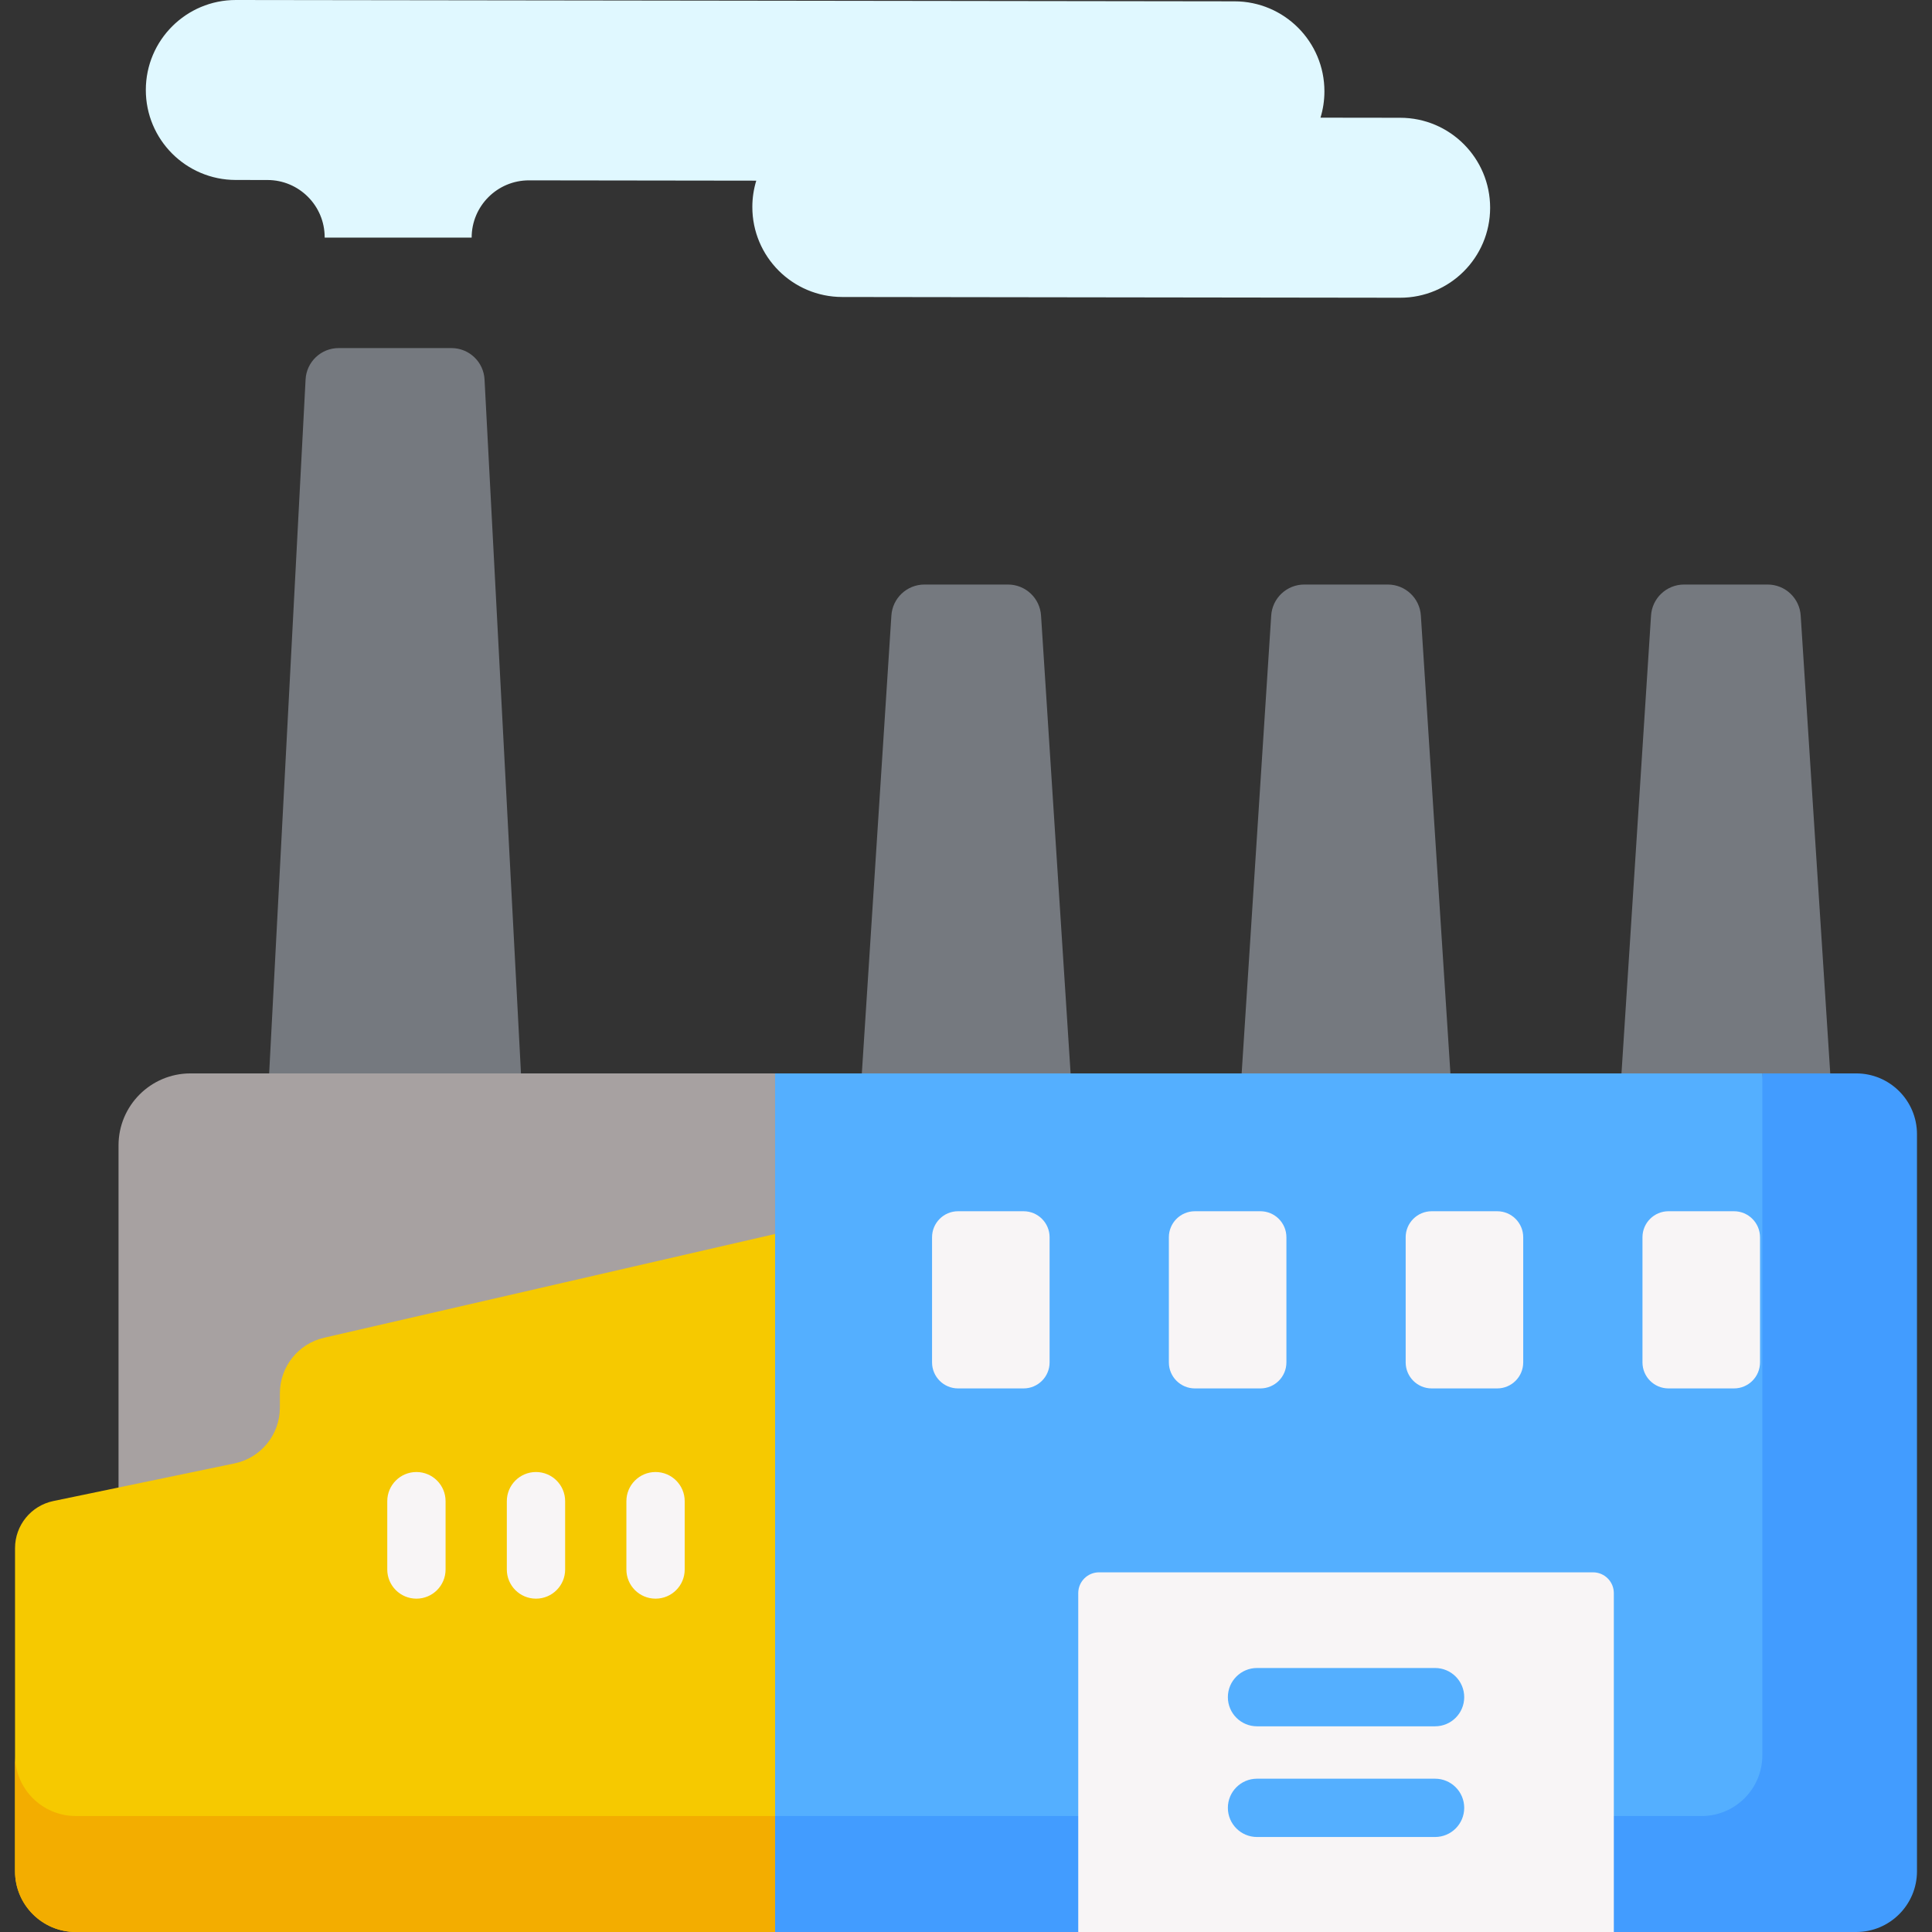
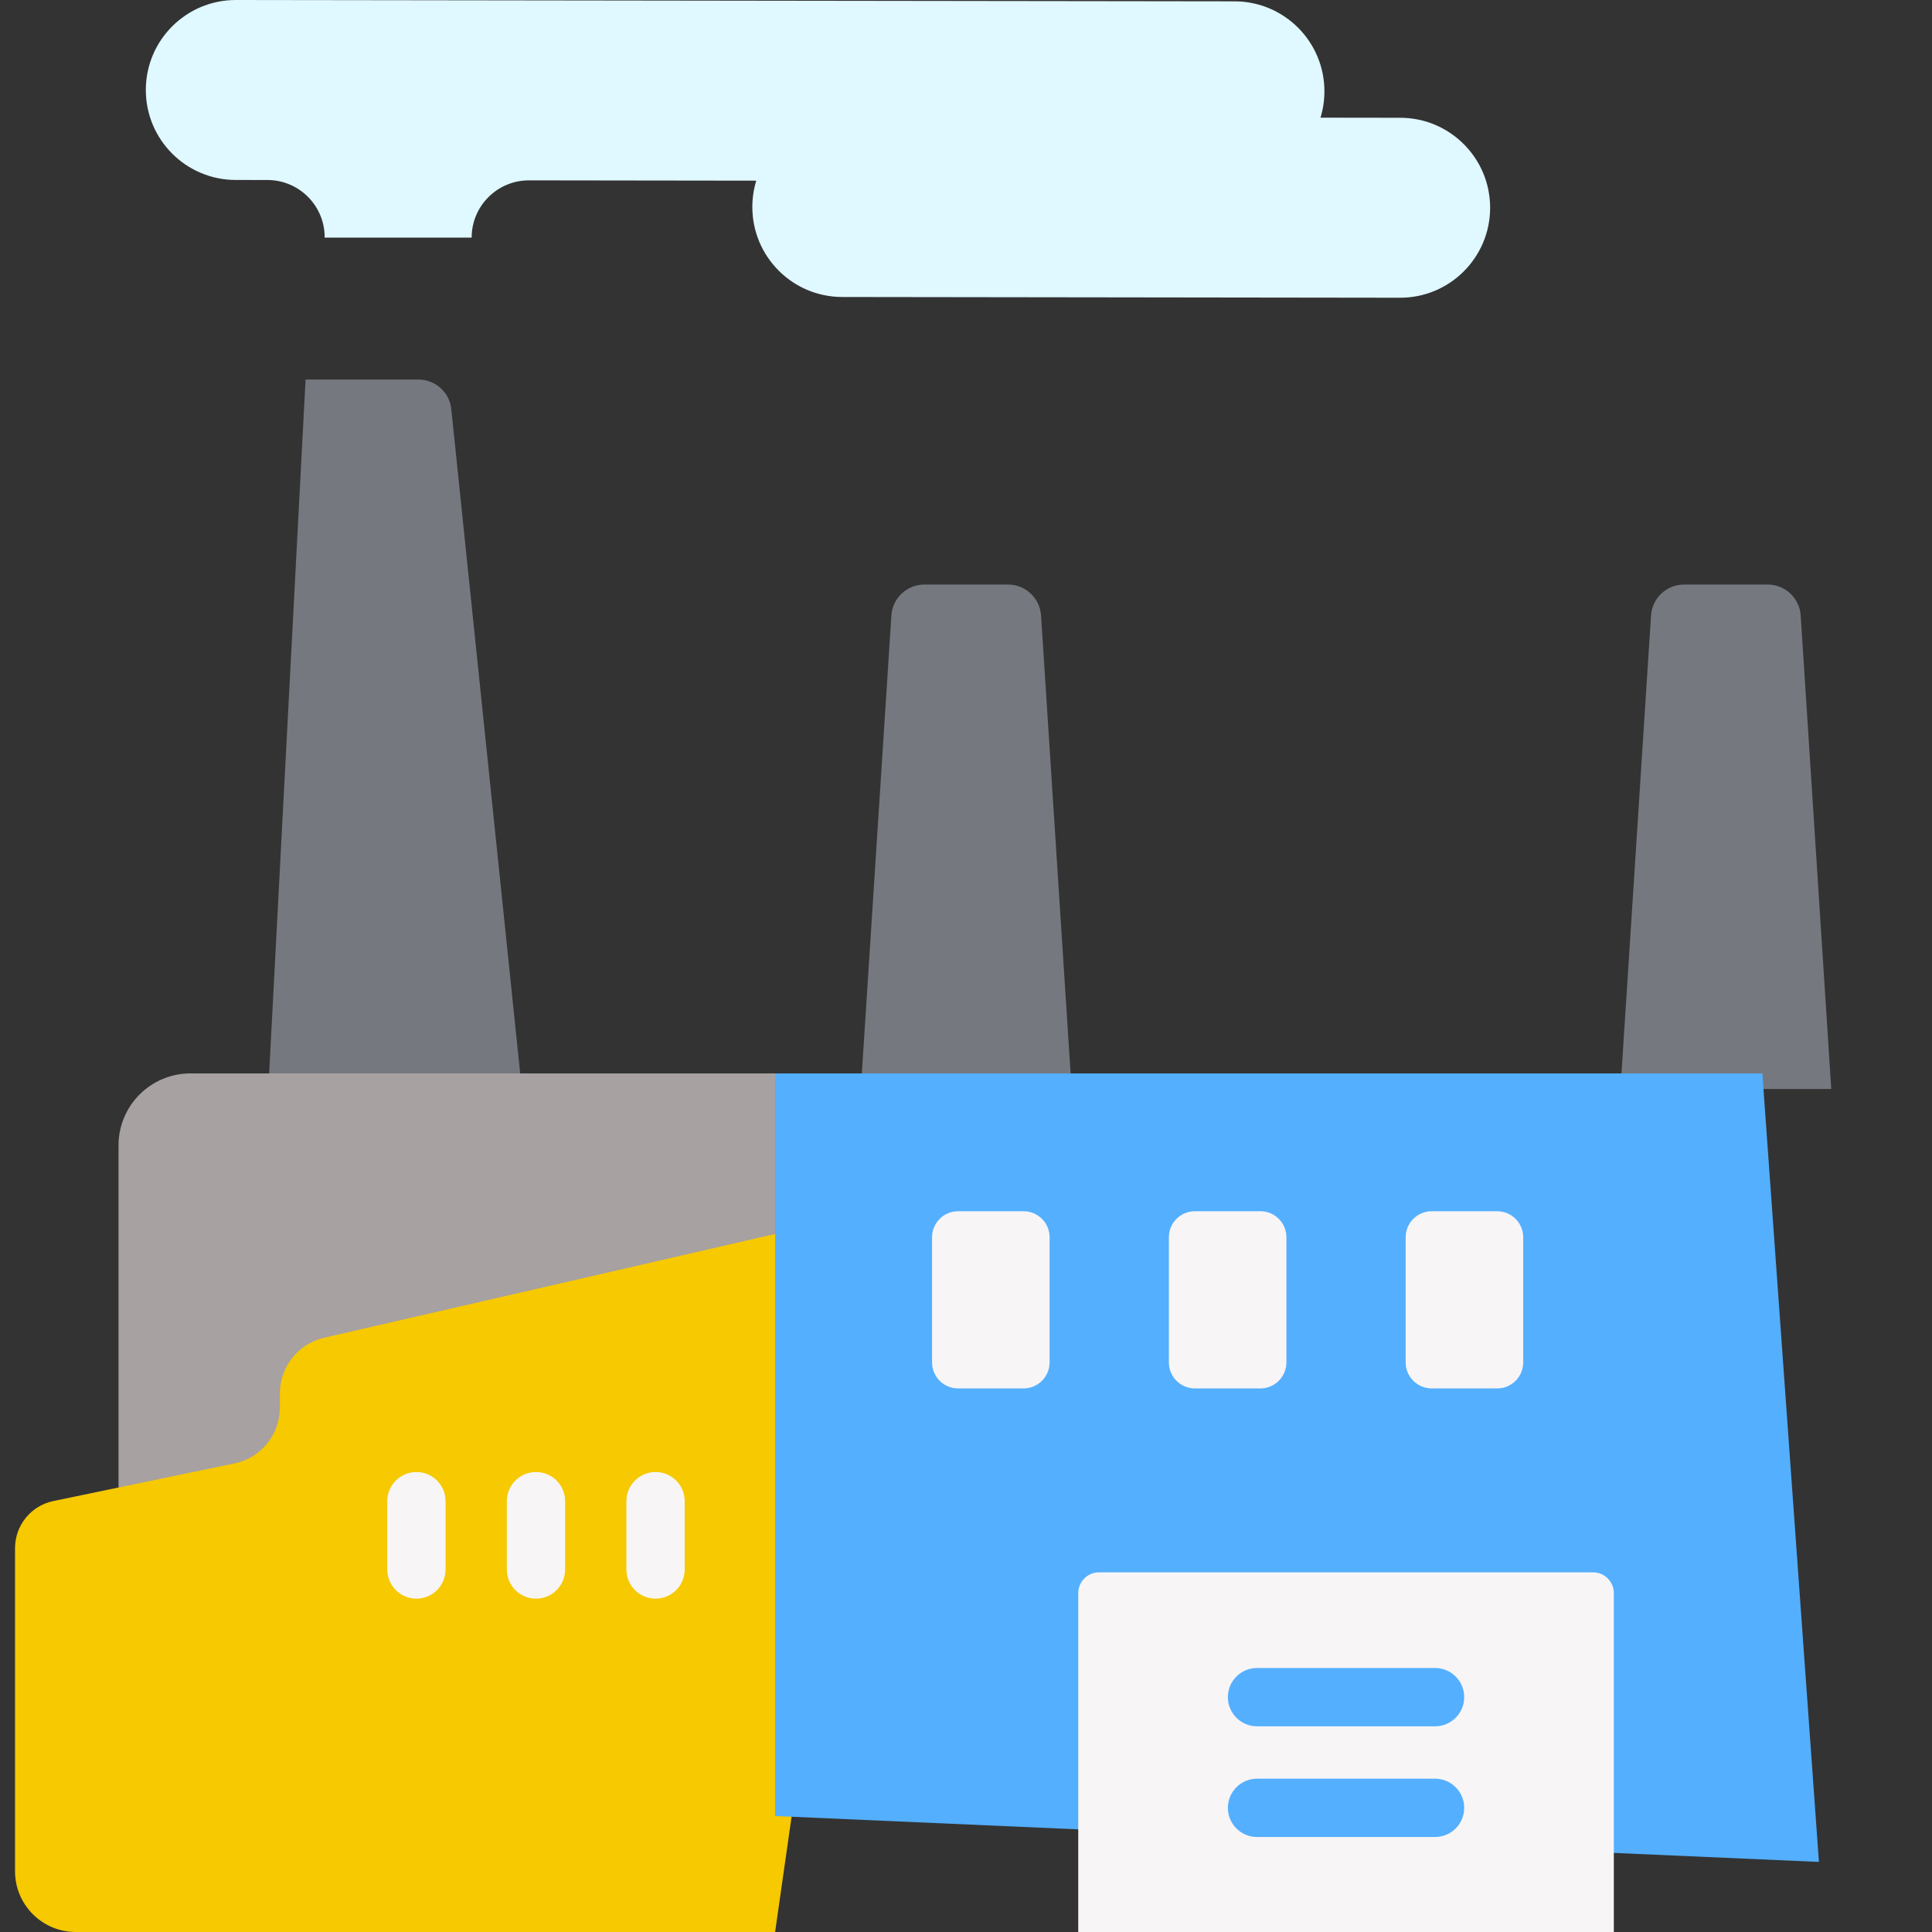
<svg xmlns="http://www.w3.org/2000/svg" id="Layer_1" viewBox="0 0 512 512">
  <rect x="0" y="0" width="512" height="512" fill="#333333" stroke="none" />
  <g>
    <g>
      <path d="m283.986 288.584h-55.856l8.093-125.387c.258-4.65 4.104-8.288 8.761-8.288h22.148c4.657 0 8.503 3.638 8.761 8.288z" fill="#75797f" />
    </g>
    <g>
-       <path d="m138.28 288.584h-67.167l9.87-188.001c.233-4.671 4.087-8.338 8.763-8.338h29.9c4.676 0 8.531 3.667 8.763 8.338z" fill="#75797f" />
+       <path d="m138.28 288.584h-67.167l9.87-188.001h29.9c4.676 0 8.531 3.667 8.763 8.338z" fill="#75797f" />
    </g>
    <g>
-       <path d="m384.642 288.584h-55.856l8.093-125.387c.258-4.65 4.104-8.288 8.761-8.288h22.148c4.657 0 8.503 3.638 8.761 8.288z" fill="#75797f" />
-     </g>
+       </g>
    <g>
      <path d="m485.299 288.584h-55.856l8.093-125.387c.258-4.65 4.104-8.288 8.761-8.288h22.148c4.657 0 8.503 3.638 8.761 8.288z" fill="#75797f" />
    </g>
    <g>
      <path d="m215.712 397.827h-184.3v-94.295c0-10.532 8.538-19.069 19.069-19.069h154.929z" fill="#a7a1a1" />
    </g>
    <g>
      <path d="m205.411 327.016-119.519 27.498c-6.858 1.578-11.719 7.683-11.719 14.721v3.797c0 7.159-5.025 13.334-12.034 14.79l-47.996 9.967c-5.918 1.229-10.161 6.444-10.161 12.488v85.616c0 8.896 7.212 16.108 16.108 16.108h185.321l10.302-72.044z" fill="#f6c900" />
    </g>
    <g>
-       <path d="m3.982 465.159v30.733c0 8.896 7.212 16.107 16.107 16.107h185.321l10.302-17.608-10.302-13.126h-185.32c-8.896.002-16.108-7.21-16.108-16.106z" fill="#f3ad00" />
-     </g>
+       </g>
    <g>
      <path d="m173.726 423.661c-4.267 0-7.726-3.459-7.726-7.726v-18.108c0-4.268 3.459-7.726 7.726-7.726s7.726 3.459 7.726 7.726v18.108c0 4.267-3.459 7.726-7.726 7.726z" fill="#f8f5f6" />
    </g>
    <g>
      <path d="m142.041 423.661c-4.267 0-7.726-3.459-7.726-7.726v-18.108c0-4.268 3.459-7.726 7.726-7.726s7.726 3.459 7.726 7.726v18.108c0 4.267-3.459 7.726-7.726 7.726z" fill="#f8f5f6" />
    </g>
    <g>
      <path d="m110.356 423.661c-4.267 0-7.726-3.459-7.726-7.726v-18.108c0-4.268 3.459-7.726 7.726-7.726s7.726 3.459 7.726 7.726v18.108c0 4.267-3.459 7.726-7.726 7.726z" fill="#f8f5f6" />
    </g>
    <path d="m371.084 31.211-21.141-.028c.673-2.2 1.039-4.533 1.042-6.952.018-13.17-10.645-23.86-23.814-23.878l-264.647-.353c-13.17-.018-23.86 10.645-23.878 23.814-.018 13.17 10.644 23.86 23.814 23.878l8.426.011c8.374.011 15.157 6.803 15.157 15.177v.093h38.951c0-8.39 6.807-15.189 15.198-15.178l60.227.081c-.673 2.2-1.039 4.533-1.042 6.952-.018 13.17 10.644 23.86 23.814 23.878l147.83.197c13.17.017 23.86-10.645 23.878-23.814.016-13.169-10.645-23.86-23.815-23.878z" fill="#e0f8ff" />
    <g>
      <path d="m467.04 284.463h-261.629v196.804l276.622 12.162z" fill="#54afff" />
    </g>
    <g>
-       <path d="m491.91 284.463h-24.87v180.696c0 8.896-7.212 16.107-16.108 16.107h-245.521v30.734h80.335l74.419-11.332 67.518 11.332h64.228c8.896 0 16.108-7.212 16.108-16.107v-195.323c-.001-8.895-7.213-16.107-16.109-16.107z" fill="#429cff" />
-     </g>
+       </g>
    <g>
      <path d="m427.683 512h-141.937v-89.802c0-3.046 2.469-5.515 5.515-5.515h130.906c3.046 0 5.515 2.469 5.515 5.515v89.802z" fill="#f8f5f6" />
    </g>
    <g>
      <path d="m271.258 367.945h-17.357c-3.809 0-6.897-3.088-6.897-6.897v-33.16c0-3.809 3.088-6.897 6.897-6.897h17.357c3.809 0 6.897 3.088 6.897 6.897v33.16c0 3.809-3.088 6.897-6.897 6.897z" fill="#f8f5f6" />
    </g>
    <g>
      <path d="m334.015 367.945h-17.357c-3.809 0-6.897-3.088-6.897-6.897v-33.16c0-3.809 3.088-6.897 6.897-6.897h17.357c3.809 0 6.897 3.088 6.897 6.897v33.16c-.001 3.809-3.088 6.897-6.897 6.897z" fill="#f8f5f6" />
    </g>
    <g>
      <path d="m396.771 367.945h-17.357c-3.809 0-6.897-3.088-6.897-6.897v-33.16c0-3.809 3.088-6.897 6.897-6.897h17.357c3.809 0 6.897 3.088 6.897 6.897v33.16c0 3.809-3.088 6.897-6.897 6.897z" fill="#f8f5f6" />
    </g>
    <g>
-       <path d="m459.528 367.945h-17.358c-3.809 0-6.897-3.088-6.897-6.897v-33.16c0-3.809 3.088-6.897 6.897-6.897h17.357c3.809 0 6.897 3.088 6.897 6.897v33.16c0 3.809-3.087 6.897-6.896 6.897z" fill="#f8f5f6" />
-     </g>
+       </g>
    <g>
      <path d="m380.305 486.825h-47.181c-4.267 0-7.726-3.459-7.726-7.726s3.459-7.726 7.726-7.726h47.181c4.267 0 7.726 3.459 7.726 7.726s-3.459 7.726-7.726 7.726z" fill="#54afff" />
    </g>
    <g>
      <path d="m380.305 457.49h-47.181c-4.267 0-7.726-3.459-7.726-7.726s3.459-7.726 7.726-7.726h47.181c4.267 0 7.726 3.459 7.726 7.726s-3.459 7.726-7.726 7.726z" fill="#54afff" />
    </g>
  </g>
  <g />
  <g />
  <g />
  <g />
  <g />
  <g />
  <g />
  <g />
  <g />
  <g />
  <g />
  <g />
  <g />
  <g />
  <g />
</svg>